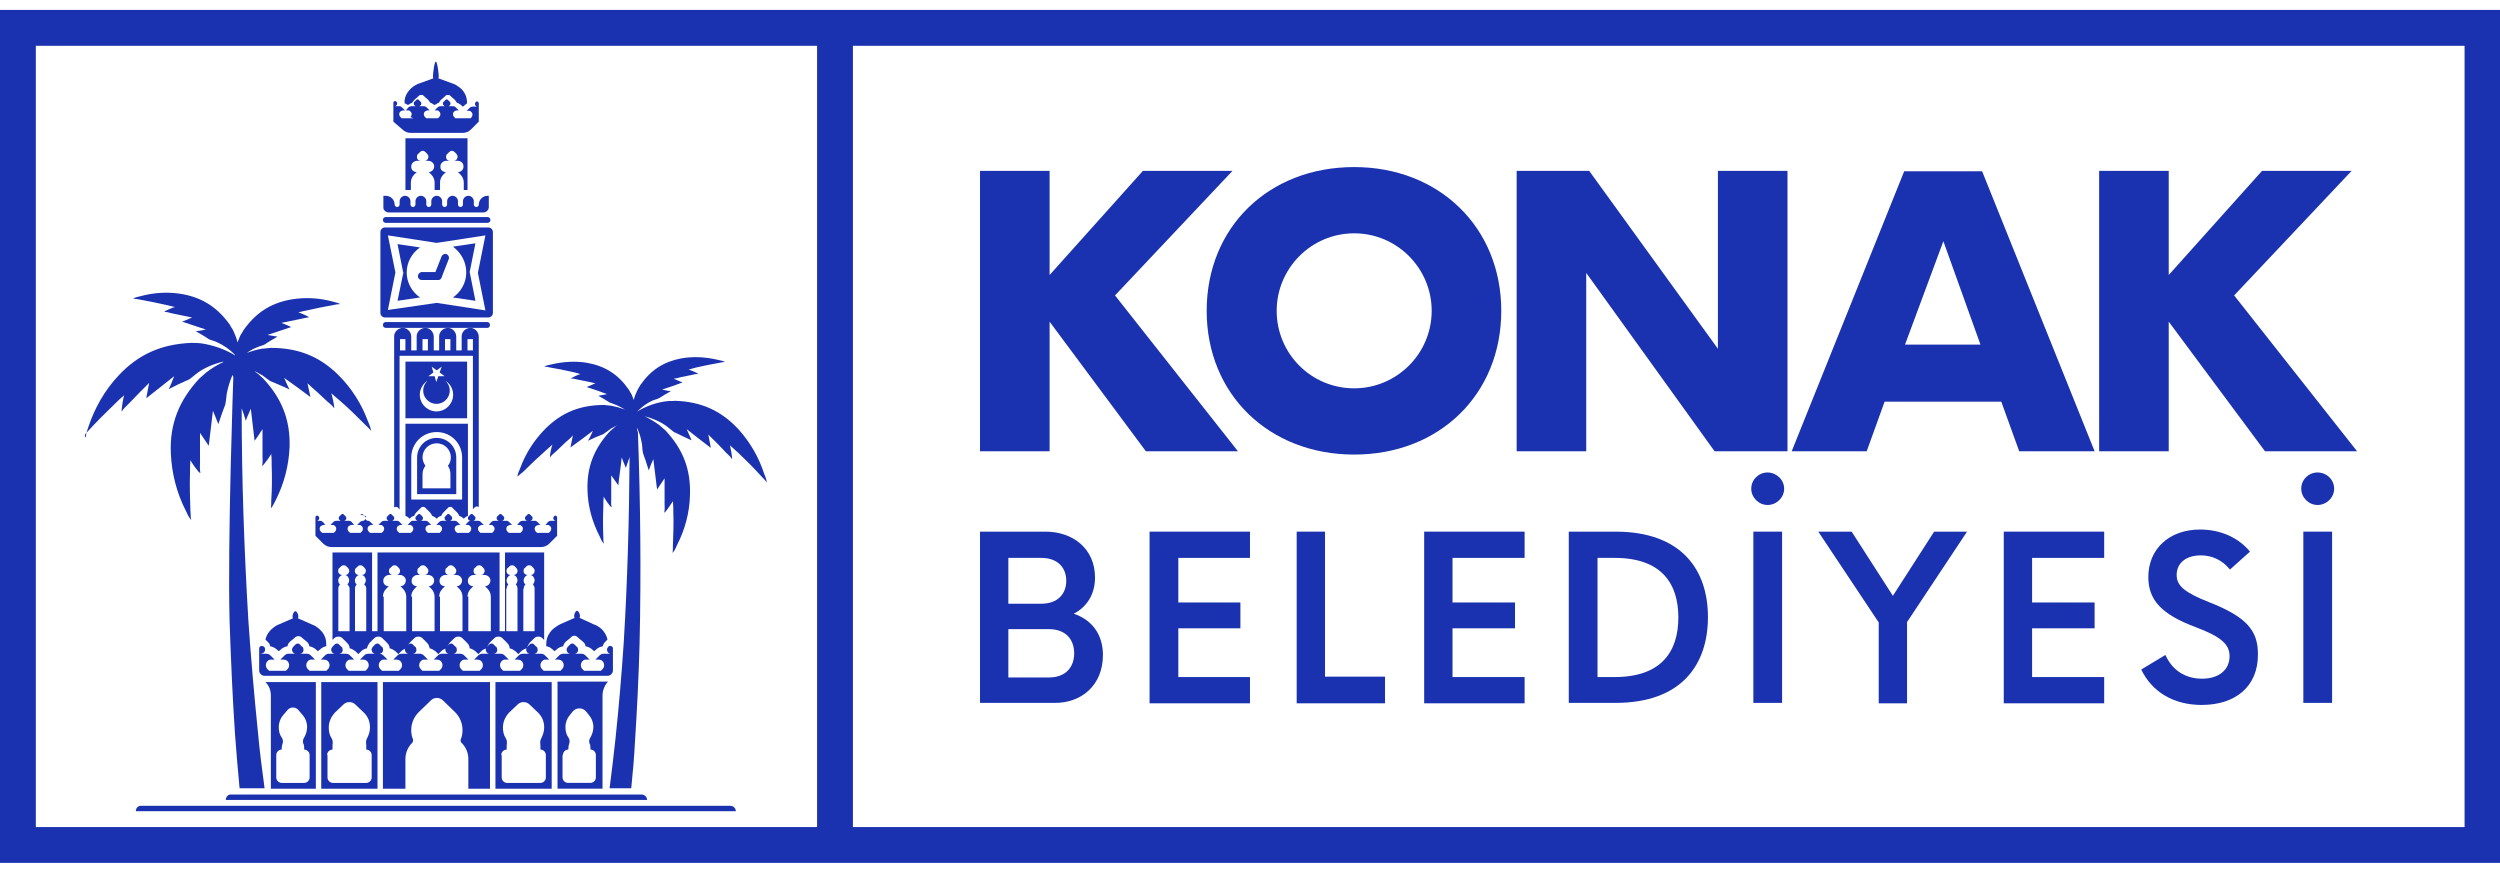
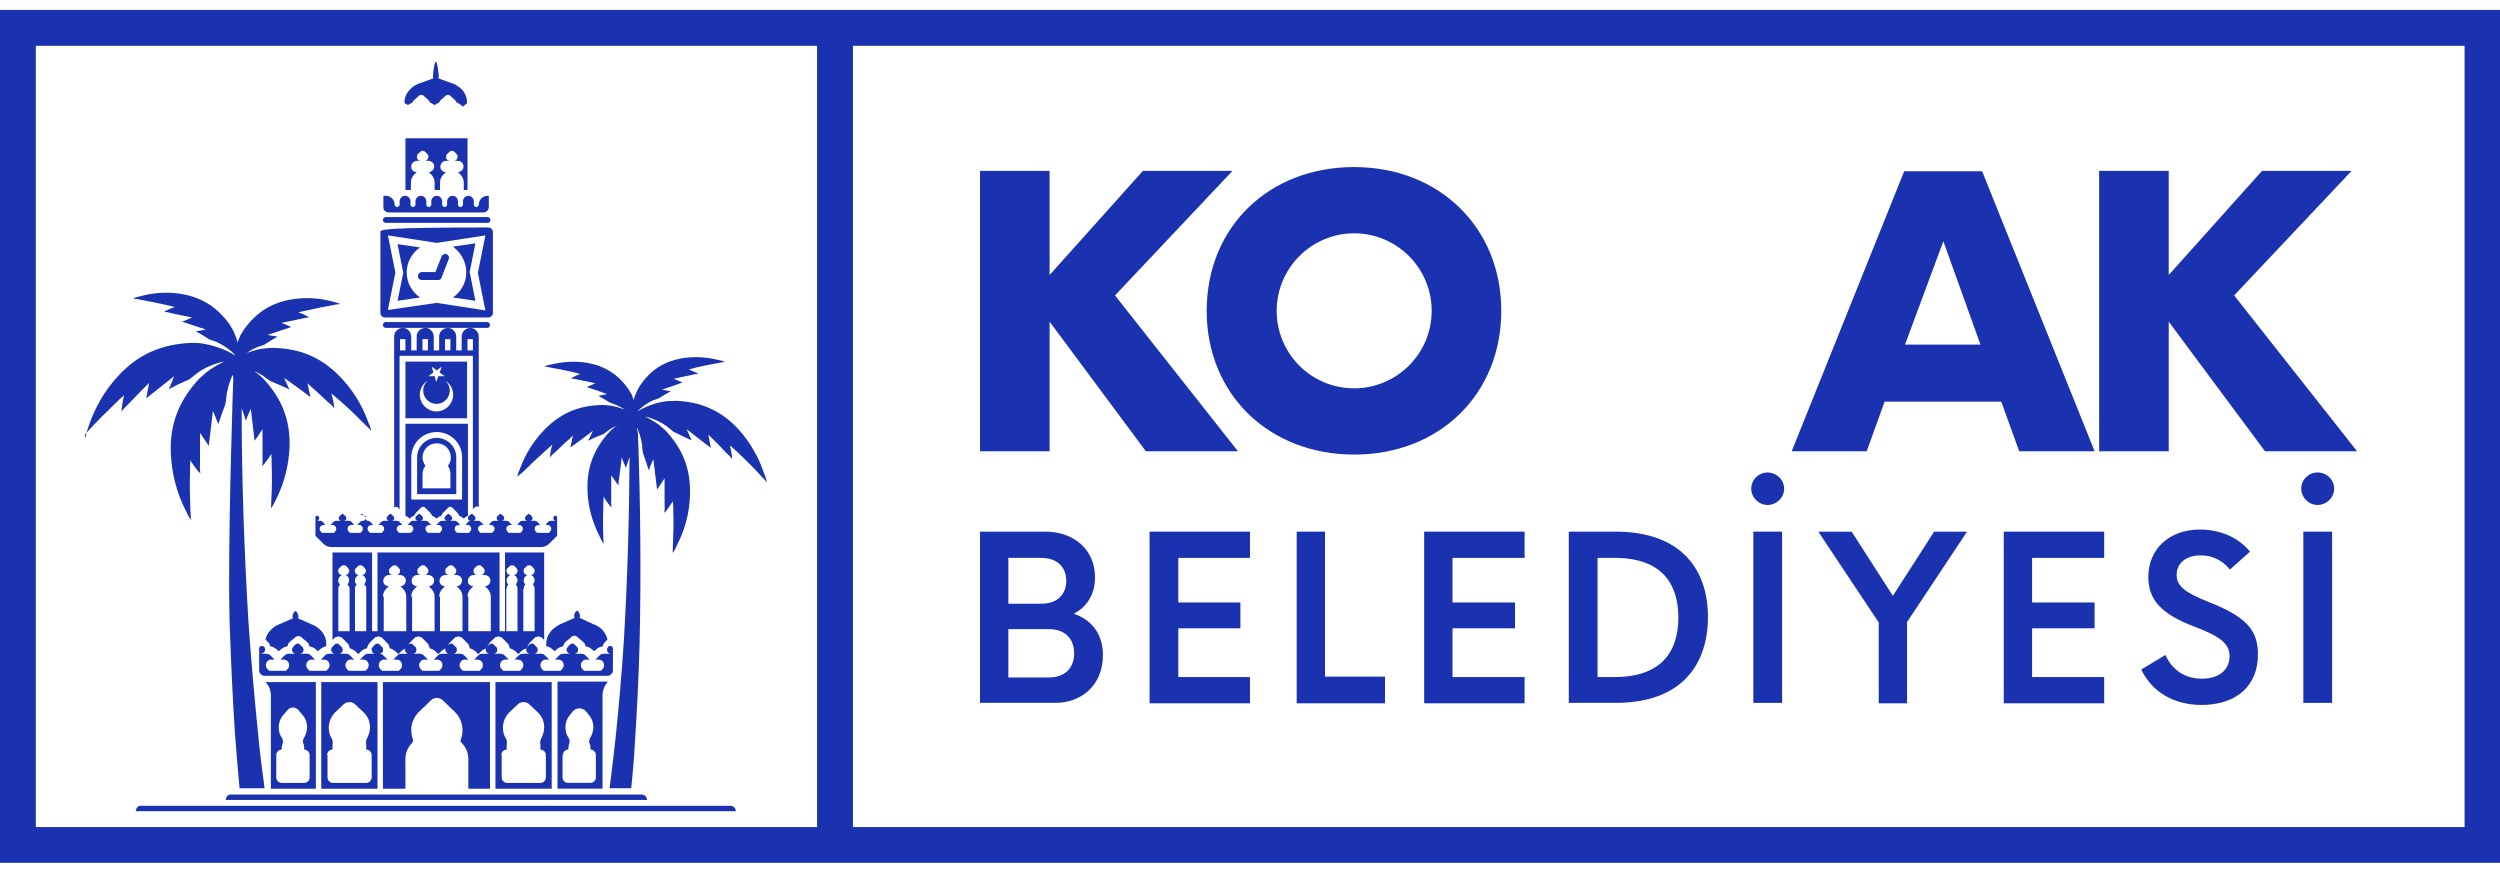
<svg xmlns="http://www.w3.org/2000/svg" width="232" height="81" viewBox="0 0 232 81" fill="none">
  <g clip-path="url(#clip0_522_83122)">
    <path d="M97.403 29.851L106.335 41.876H114.88L103.473 27.415L114.377 15.854H106.064L97.403 25.52V15.854H90.945V41.876H97.403V29.851Z" fill="#1A32AF" />
    <path d="M125.668 42.184C133.595 42.184 139.318 36.577 139.318 28.844C139.318 21.111 133.556 15.504 125.668 15.504C117.703 15.504 111.98 21.111 111.98 28.844C111.98 36.577 117.742 42.184 125.668 42.184ZM125.668 21.652C129.651 21.652 132.86 24.9 132.86 28.844C132.86 32.827 129.612 36.036 125.668 36.036C121.647 36.036 118.476 32.788 118.476 28.844C118.476 24.9 121.686 21.652 125.668 21.652Z" fill="#1A32AF" />
-     <path d="M147.203 25.327L159.113 41.876H165.879V15.854H159.422V32.364L147.474 15.854H140.746V41.876H147.203V25.327Z" fill="#1A32AF" />
    <path d="M174.892 37.273H185.719L187.382 41.875H194.38L183.94 15.891H176.71L166.27 41.875H173.23L174.892 37.273ZM180.344 22.387L183.786 31.976H176.787L180.344 22.387Z" fill="#1A32AF" />
    <path d="M201.258 29.851L210.19 41.876H218.735L207.329 27.415L218.233 15.854H209.919L201.258 25.52V15.854H194.801V41.876H201.258V29.851Z" fill="#1A32AF" />
    <path d="M102.352 60.781C102.352 58.809 101.269 57.495 99.645 56.953C100.844 56.335 101.617 55.175 101.617 53.589C101.617 50.921 99.568 49.336 97.016 49.336H90.945V65.228H97.828C100.341 65.267 102.352 63.604 102.352 60.781ZM93.575 51.772H96.629C98.176 51.772 98.949 52.7 98.949 53.899C98.949 55.097 98.176 56.025 96.629 56.025H93.575V51.772ZM93.575 62.831V58.384H97.325C98.949 58.384 99.684 59.389 99.684 60.627C99.684 61.864 98.949 62.869 97.325 62.869H93.575V62.831Z" fill="#1A32AF" />
    <path d="M106.68 65.267H115.998V62.831H109.348V58.307H115.109V55.909H109.348V51.772H115.998V49.336H106.68V65.267Z" fill="#1A32AF" />
    <path d="M122.961 49.336H120.332V65.267H128.529V62.792H122.961V49.336Z" fill="#1A32AF" />
    <path d="M132.164 65.267H141.483V62.831H134.793V58.307H140.593V55.909H134.793V51.772H141.483V49.336H132.164V65.267Z" fill="#1A32AF" />
    <path d="M149.913 49.336H145.582V65.228H149.913C156.061 65.228 158.497 61.671 158.497 57.263C158.497 52.893 156.061 49.336 149.913 49.336ZM149.835 62.831H148.25V51.772H149.835C154.205 51.772 155.751 54.169 155.751 57.301C155.751 60.433 154.205 62.831 149.835 62.831Z" fill="#1A32AF" />
    <path d="M165.379 49.336H162.711V65.228H165.379V49.336Z" fill="#1A32AF" />
    <path d="M164.024 43.846C163.212 43.846 162.516 44.503 162.516 45.354C162.516 46.166 163.212 46.862 164.024 46.862C164.874 46.862 165.57 46.166 165.57 45.354C165.57 44.503 164.836 43.846 164.024 43.846Z" fill="#1A32AF" />
    <path d="M175.66 55.291L171.832 49.336H168.738L174.345 57.765V65.267H176.974V57.727L182.542 49.336H179.488L175.66 55.291Z" fill="#1A32AF" />
    <path d="M185.949 65.267H195.268V62.831H188.579V58.307H194.379V55.909H188.579V51.772H195.268V49.336H185.949V65.267Z" fill="#1A32AF" />
    <path d="M204.971 55.869C202.728 54.979 201.994 54.361 201.994 53.355C201.994 52.234 202.883 51.538 204.236 51.538C205.319 51.538 206.247 52.002 206.943 52.853L208.799 51.19C207.716 49.875 206.054 49.141 204.159 49.141C201.336 49.141 199.364 50.919 199.364 53.549C199.364 55.714 200.64 57.029 203.734 58.189C206.092 59.078 206.904 59.774 206.904 60.895C206.904 62.171 205.899 62.983 204.352 62.983C202.767 62.983 201.568 62.171 200.95 60.779L198.707 62.133C199.712 64.221 201.723 65.419 204.314 65.419C207.523 65.419 209.534 63.641 209.534 60.779C209.572 58.459 208.412 57.222 204.971 55.869Z" fill="#1A32AF" />
    <path d="M216.418 49.336H213.75V65.228H216.418V49.336Z" fill="#1A32AF" />
    <path d="M215.063 43.846C214.251 43.846 213.555 44.503 213.555 45.354C213.555 46.166 214.251 46.862 215.063 46.862C215.913 46.862 216.609 46.166 216.609 45.354C216.609 44.503 215.913 43.846 215.063 43.846Z" fill="#1A32AF" />
    <path d="M0 80.075H232V0.924H0V80.075ZM3.325 4.249H75.825V76.749H3.325V4.249ZM79.151 4.249H228.713V76.749H79.151V4.249Z" fill="#1A32AF" />
    <path d="M8.159 40.016C8.971 39.127 9.783 38.315 10.633 37.503C10.904 37.232 11.213 36.923 11.523 36.691C11.445 36.845 11.252 38.044 11.291 38.16V38.199C11.407 37.967 11.716 37.696 11.909 37.503C12.296 37.116 12.644 36.729 13.031 36.343C13.301 36.072 13.572 35.801 13.843 35.531C13.765 35.995 13.649 36.459 13.572 36.961C14.423 36.265 15.312 35.608 16.163 34.912C16.008 35.299 15.853 35.724 15.66 36.111C16.24 35.801 16.82 35.531 17.439 35.26H17.477C17.787 35.067 18.057 34.796 18.328 34.603C19.024 34.1 19.875 33.752 20.725 33.559C20.725 33.559 20.725 33.559 20.725 33.597C20.145 33.868 19.643 34.177 19.14 34.564C18.908 34.757 18.715 34.951 18.483 35.144C16.627 37.155 15.737 39.32 15.853 42.065C15.931 43.921 16.395 45.739 17.245 47.401C17.361 47.633 17.516 48.02 17.709 48.213L17.748 48.252C17.671 48.02 17.709 47.711 17.671 47.44C17.632 46.241 17.593 45.081 17.632 43.883C17.632 43.496 17.632 43.071 17.671 42.684C17.709 42.839 18.405 43.844 18.56 43.883C18.56 43.883 18.56 43.883 18.599 43.883C18.521 43.612 18.56 43.187 18.56 42.916C18.56 42.375 18.56 41.833 18.56 41.292C18.56 40.905 18.56 40.519 18.56 40.171C18.831 40.557 19.101 40.983 19.372 41.369C19.488 40.287 19.643 39.204 19.759 38.121C19.913 38.508 20.107 38.933 20.261 39.359C20.455 38.74 20.687 38.121 20.919 37.503V37.464C20.996 37.116 20.996 36.729 21.073 36.381C21.189 35.84 21.344 35.337 21.576 34.796C21.615 34.873 21.615 34.912 21.653 34.989C21.653 34.989 21.112 50.069 21.305 57.609C21.421 61.051 21.576 64.685 21.808 68.127C21.924 69.789 22.079 71.452 22.233 73.153H24.553C24.321 71.413 24.089 69.673 23.935 67.933C23.587 64.531 23.277 60.935 23.045 57.532C22.659 50.997 22.427 44.463 22.427 37.889C22.581 38.276 22.697 38.663 22.813 39.049C22.929 38.663 23.123 38.315 23.277 37.928C23.393 38.933 23.509 39.9 23.625 40.905C23.896 40.557 24.128 40.171 24.36 39.823C24.36 40.171 24.36 40.519 24.36 40.867C24.36 41.369 24.36 41.872 24.36 42.336C24.36 42.607 24.399 42.955 24.321 43.225C24.321 43.225 24.321 43.225 24.36 43.225C24.476 43.148 25.133 42.259 25.172 42.104C25.211 42.452 25.211 42.839 25.211 43.187C25.249 44.269 25.249 45.352 25.172 46.435C25.172 46.667 25.172 46.976 25.133 47.169L25.172 47.131C25.327 46.976 25.481 46.589 25.597 46.396C26.371 44.849 26.796 43.225 26.873 41.485C26.951 38.972 26.139 36.961 24.437 35.144C24.244 34.989 24.051 34.757 23.819 34.603C23.741 34.564 23.664 34.487 23.625 34.448C23.896 34.564 24.128 34.719 24.36 34.835C24.631 35.028 24.901 35.26 25.172 35.415H25.211C25.752 35.647 26.332 35.879 26.873 36.149C26.68 35.801 26.525 35.415 26.371 35.067C27.183 35.647 27.995 36.227 28.807 36.845C28.729 36.42 28.613 35.995 28.536 35.569C28.768 35.801 29.039 36.033 29.309 36.265C29.657 36.613 30.044 36.923 30.392 37.271C30.585 37.425 30.895 37.696 31.011 37.889C31.011 37.889 31.011 37.889 31.011 37.851C31.049 37.735 30.817 36.652 30.74 36.497C31.011 36.729 31.281 36.961 31.552 37.193C32.364 37.889 33.137 38.663 33.911 39.436C34.065 39.591 34.297 39.784 34.413 39.977C34.413 39.939 34.413 39.939 34.413 39.9C34.413 39.668 34.22 39.32 34.143 39.088C33.563 37.503 32.635 36.033 31.436 34.835C29.657 33.056 27.647 32.283 25.133 32.283C24.863 32.321 24.592 32.321 24.321 32.36C23.819 32.437 23.355 32.592 22.891 32.747C23.2 32.553 23.509 32.36 23.819 32.244C24.051 32.128 24.321 32.089 24.553 31.973C24.94 31.703 25.365 31.471 25.752 31.239C25.443 31.2 25.133 31.123 24.824 31.084C25.559 30.852 26.293 30.581 27.028 30.349C26.719 30.195 26.409 30.079 26.1 29.963C26.371 29.924 26.641 29.847 26.873 29.808C27.26 29.731 27.608 29.653 27.995 29.576C28.188 29.537 28.459 29.46 28.652 29.46C28.652 29.46 28.652 29.46 28.652 29.421C28.575 29.344 27.801 28.996 27.685 28.996C27.956 28.919 28.227 28.841 28.497 28.803C29.309 28.609 30.121 28.455 30.972 28.3C31.127 28.261 31.359 28.223 31.552 28.223L31.513 28.184C31.359 28.107 31.049 28.029 30.895 27.991C29.619 27.643 28.304 27.565 26.989 27.797C25.056 28.145 23.703 29.073 22.581 30.659C22.504 30.852 22.349 31.007 22.272 31.2C22.195 31.393 22.117 31.587 22.04 31.78C21.963 31.393 21.808 31.045 21.653 30.697C21.576 30.504 21.421 30.349 21.344 30.156C20.223 28.571 18.831 27.643 16.936 27.295C15.621 27.063 14.307 27.14 13.031 27.488C12.837 27.527 12.528 27.604 12.412 27.681L12.373 27.72C12.528 27.72 12.76 27.759 12.953 27.797C13.765 27.952 14.616 28.107 15.428 28.3C15.699 28.377 15.969 28.416 16.24 28.493C16.124 28.493 15.312 28.841 15.273 28.919C15.273 28.919 15.273 28.919 15.273 28.957C15.467 28.919 15.737 29.035 15.931 29.073C16.317 29.151 16.665 29.228 17.052 29.305C17.323 29.344 17.555 29.421 17.825 29.46C17.516 29.615 17.207 29.731 16.897 29.847C17.632 30.079 18.367 30.349 19.101 30.581C18.792 30.659 18.483 30.697 18.173 30.736C18.56 30.968 18.985 31.2 19.372 31.471C19.604 31.587 19.875 31.625 20.107 31.741C20.725 32.012 21.344 32.437 21.808 32.94C21.808 32.94 21.808 32.94 21.808 32.979C20.88 32.399 19.72 32.012 18.637 31.857C18.328 31.819 18.057 31.819 17.748 31.819C15.003 31.935 12.837 32.863 10.981 34.873C9.705 36.227 8.777 37.889 8.197 39.629C8.12 39.861 7.965 40.287 7.965 40.519C7.965 40.557 7.965 40.557 7.965 40.596C7.733 40.403 8.004 40.171 8.159 40.016Z" fill="#1A32AF" />
    <path d="M48.526 43.806C49.183 43.149 49.879 42.491 50.575 41.873C50.807 41.679 51.039 41.447 51.271 41.254C51.194 41.37 51.001 42.298 51.039 42.414C51.039 42.414 51.039 42.414 51.039 42.453C51.155 42.259 51.387 42.066 51.581 41.911C51.89 41.602 52.199 41.331 52.509 41.022C52.741 40.829 52.973 40.635 53.166 40.403C53.089 40.79 53.011 41.138 52.934 41.525C53.63 41.022 54.326 40.519 55.022 39.978C54.867 40.287 54.751 40.635 54.558 40.906C55.022 40.674 55.486 40.481 55.989 40.287C56.221 40.133 56.453 39.939 56.685 39.785C56.878 39.669 57.11 39.553 57.342 39.437C57.265 39.475 57.226 39.514 57.149 39.553C56.955 39.707 56.801 39.862 56.607 40.017C55.138 41.602 54.442 43.342 54.519 45.507C54.558 46.977 54.945 48.407 55.641 49.761C55.718 49.954 55.873 50.263 55.989 50.418L56.027 50.457C55.989 50.263 55.989 50.031 55.989 49.838C55.95 48.91 55.95 47.982 55.989 47.015C55.989 46.706 55.989 46.397 56.027 46.087C56.066 46.203 56.607 47.015 56.723 47.054C56.723 47.054 56.723 47.054 56.762 47.054C56.685 46.861 56.723 46.513 56.723 46.281C56.723 45.855 56.723 45.43 56.723 45.005C56.723 44.695 56.723 44.386 56.723 44.115C56.955 44.425 57.149 44.734 57.381 45.043C57.458 44.193 57.613 43.342 57.69 42.453C57.806 42.762 57.961 43.11 58.077 43.419C58.193 43.071 58.309 42.762 58.425 42.414C58.386 48.175 58.231 53.898 57.883 59.621C57.69 62.559 57.419 65.691 57.11 68.63C56.955 70.099 56.762 71.607 56.569 73.154H58.579C58.734 71.685 58.85 70.254 58.927 68.823C59.121 65.846 59.275 62.714 59.353 59.698C59.507 53.163 59.43 46.629 59.198 40.094C59.198 40.094 59.082 39.862 59.121 39.707C59.314 40.133 59.469 40.597 59.546 41.061C59.623 41.37 59.585 41.679 59.662 41.989V42.027C59.855 42.569 60.049 43.11 60.203 43.651C60.319 43.303 60.474 42.955 60.629 42.607C60.745 43.535 60.861 44.502 60.977 45.43C61.209 45.082 61.441 44.734 61.673 44.386C61.673 44.695 61.673 45.043 61.673 45.353C61.673 45.817 61.673 46.281 61.673 46.745C61.673 46.977 61.711 47.363 61.634 47.557C61.634 47.557 61.634 47.557 61.673 47.557C61.789 47.518 62.369 46.629 62.446 46.513C62.485 46.861 62.485 47.209 62.485 47.557C62.523 48.562 62.485 49.606 62.446 50.611C62.446 50.805 62.446 51.114 62.407 51.307L62.446 51.269C62.601 51.114 62.755 50.766 62.833 50.573C63.567 49.142 63.993 47.557 64.031 45.933C64.109 43.535 63.374 41.679 61.75 39.939C61.557 39.785 61.363 39.591 61.17 39.437C60.745 39.127 60.281 38.857 59.817 38.625C60.551 38.818 61.286 39.127 61.866 39.553C62.137 39.746 62.369 39.978 62.601 40.133H62.639C63.142 40.365 63.645 40.635 64.186 40.867C64.031 40.519 63.877 40.171 63.722 39.823C64.457 40.403 65.191 40.983 65.965 41.563C65.887 41.138 65.81 40.751 65.733 40.326C65.965 40.558 66.197 40.79 66.429 41.022C66.777 41.37 67.086 41.679 67.395 42.027C67.55 42.182 67.859 42.414 67.937 42.646C67.937 42.646 67.937 42.646 67.937 42.607C67.975 42.491 67.782 41.447 67.743 41.331C68.014 41.563 68.246 41.795 68.517 42.027C69.251 42.723 69.986 43.458 70.682 44.231C70.837 44.386 71.03 44.579 71.146 44.773V44.734C71.146 44.502 70.991 44.154 70.914 43.961C70.411 42.414 69.599 41.022 68.517 39.823C66.893 38.083 65.037 37.271 62.639 37.194C62.369 37.233 62.137 37.194 61.866 37.233C60.899 37.349 59.933 37.697 59.121 38.199C59.546 37.774 60.049 37.387 60.59 37.155C60.783 37.078 61.015 37.039 61.209 36.923C61.557 36.691 61.905 36.498 62.253 36.305C61.982 36.266 61.711 36.227 61.441 36.15C62.059 35.957 62.717 35.725 63.335 35.493C63.065 35.377 62.794 35.261 62.523 35.145C62.755 35.106 62.987 35.067 63.219 34.99C63.529 34.913 63.877 34.874 64.186 34.797C64.341 34.758 64.611 34.681 64.766 34.719C64.766 34.719 64.766 34.719 64.766 34.681C64.727 34.603 64.031 34.333 63.915 34.294C64.147 34.217 64.379 34.178 64.611 34.101C65.307 33.946 66.042 33.791 66.738 33.675C66.893 33.637 67.086 33.598 67.241 33.598C67.241 33.598 67.241 33.559 67.202 33.559C67.086 33.482 66.815 33.443 66.661 33.405C65.539 33.134 64.418 33.057 63.258 33.25C61.595 33.559 60.397 34.333 59.43 35.725C59.353 35.879 59.237 36.034 59.159 36.189C59.005 36.498 58.889 36.807 58.811 37.117C58.734 36.962 58.695 36.769 58.618 36.614C58.541 36.459 58.425 36.305 58.347 36.15C57.381 34.758 56.182 33.985 54.519 33.675C53.398 33.482 52.238 33.559 51.117 33.83C50.962 33.869 50.691 33.907 50.575 33.985C50.575 33.985 50.537 33.985 50.537 34.023C50.691 34.023 50.885 34.062 51.039 34.101C51.735 34.217 52.47 34.371 53.166 34.526C53.398 34.565 53.63 34.642 53.862 34.719C53.746 34.719 53.089 35.029 53.011 35.106C53.011 35.106 53.011 35.106 53.011 35.145C53.166 35.106 53.437 35.183 53.591 35.222C53.901 35.299 54.249 35.338 54.558 35.415C54.79 35.454 55.022 35.531 55.254 35.57C54.983 35.686 54.713 35.802 54.442 35.918C55.061 36.111 55.718 36.343 56.337 36.575C56.066 36.614 55.795 36.691 55.525 36.73C55.873 36.923 56.221 37.117 56.569 37.349C56.762 37.426 56.994 37.503 57.187 37.581C57.458 37.697 57.729 37.851 57.999 38.006C57.574 37.851 57.149 37.735 56.762 37.658C56.53 37.619 56.298 37.619 56.066 37.581C53.901 37.581 52.161 38.238 50.614 39.785C49.57 40.829 48.758 42.105 48.255 43.497C48.178 43.69 48.023 43.999 48.023 44.193V44.231C48.178 44.077 48.371 43.922 48.526 43.806Z" fill="#1A32AF" />
    <path d="M35.806 20.682H45.24C45.395 20.682 45.511 20.566 45.511 20.411C45.511 20.257 45.395 20.141 45.24 20.141H35.806C35.651 20.141 35.535 20.257 35.535 20.411C35.535 20.566 35.651 20.682 35.806 20.682Z" fill="#1A32AF" />
    <path d="M36.081 19.717H36.583H37.009H38.053H38.478H39.522H39.947H40.991H41.417H42.461H42.886H43.93H44.355H44.858C45.129 19.717 45.361 19.485 45.361 19.214V18.17H45.245C44.781 18.17 44.433 18.557 44.433 18.982C44.433 19.098 44.317 19.214 44.201 19.214C44.085 19.214 43.969 19.098 43.969 18.982V18.673C43.969 18.402 43.737 18.17 43.466 18.17C43.195 18.17 42.963 18.402 42.963 18.673V18.982C42.963 19.098 42.847 19.214 42.731 19.214C42.615 19.214 42.499 19.098 42.499 18.982V18.673C42.499 18.402 42.267 18.17 41.997 18.17C41.726 18.17 41.494 18.402 41.494 18.673V18.982C41.494 19.098 41.378 19.214 41.262 19.214C41.146 19.214 41.03 19.098 41.03 18.982V18.673C41.03 18.402 40.798 18.17 40.527 18.17C40.257 18.17 40.025 18.402 40.025 18.673V18.982C40.025 19.098 39.909 19.214 39.793 19.214C39.677 19.214 39.561 19.098 39.561 18.982V18.673C39.561 18.402 39.329 18.17 39.058 18.17C38.787 18.17 38.555 18.402 38.555 18.673V18.982C38.555 19.098 38.439 19.214 38.323 19.214C38.207 19.214 38.091 19.098 38.091 18.982V18.673C38.091 18.402 37.859 18.17 37.589 18.17C37.318 18.17 37.086 18.402 37.086 18.673V18.982C37.086 19.098 36.97 19.214 36.854 19.214C36.738 19.214 36.622 19.098 36.622 18.982C36.622 18.518 36.235 18.17 35.81 18.17H35.578V19.214C35.539 19.485 35.81 19.717 36.081 19.717Z" fill="#1A32AF" />
    <path d="M43.386 17.667V16.971V12.834H37.625V17.629H38.128V16.933C38.128 16.662 38.244 16.391 38.437 16.198L38.669 15.966C38.36 15.966 38.128 15.734 38.166 15.425C38.166 15.154 38.437 14.922 38.708 14.922H39.056C38.824 14.922 38.63 14.729 38.708 14.458C38.708 14.381 38.746 14.303 38.824 14.265L38.978 14.11C39.133 13.955 39.326 13.955 39.481 14.11L39.636 14.265C39.674 14.303 39.713 14.381 39.752 14.458C39.79 14.69 39.636 14.922 39.404 14.922H39.752C40.022 14.922 40.293 15.154 40.293 15.425C40.293 15.734 40.061 15.966 39.79 15.966L40.022 16.198C40.216 16.391 40.332 16.662 40.332 16.933V17.629H40.834V16.933C40.834 16.662 40.95 16.391 41.144 16.198L41.376 15.966C41.066 15.966 40.834 15.734 40.873 15.425C40.873 15.154 41.144 14.922 41.414 14.922H41.762C41.53 14.922 41.337 14.729 41.414 14.458C41.414 14.381 41.453 14.303 41.53 14.265L41.685 14.11C41.84 13.955 42.033 13.955 42.188 14.11L42.342 14.265C42.381 14.303 42.42 14.381 42.458 14.458C42.497 14.69 42.342 14.922 42.11 14.922H42.458C42.729 14.922 42.961 15.077 43 15.347C43.077 15.695 42.806 15.966 42.497 15.966L42.729 16.198C42.922 16.391 43.038 16.662 43.038 16.933V17.629H43.386V17.667Z" fill="#1A32AF" />
-     <path d="M37.355 12.022C37.548 12.215 37.819 12.331 38.089 12.331H38.708H42.884H42.961C43.232 12.331 43.503 12.215 43.696 12.022L44.392 11.326L44.431 11.287V10.978V9.586C44.431 9.431 44.237 9.354 44.16 9.47C44.121 9.509 44.083 9.547 44.083 9.586C44.044 9.741 44.16 9.895 44.315 9.895H43.851C43.773 9.895 43.657 9.934 43.58 10.011L43.309 10.282H43.503C43.58 10.282 43.657 10.282 43.696 10.359C43.889 10.475 43.889 10.746 43.735 10.901L43.696 10.978H42.265L42.149 10.862C41.995 10.707 41.995 10.437 42.188 10.321C42.265 10.282 42.343 10.243 42.381 10.243H42.575L42.304 9.973C42.227 9.895 42.149 9.857 42.033 9.857H41.569C41.724 9.857 41.84 9.702 41.801 9.547C41.801 9.509 41.763 9.47 41.724 9.431L41.569 9.277C41.492 9.199 41.415 9.199 41.337 9.277L41.183 9.431C41.144 9.47 41.105 9.509 41.105 9.547C41.067 9.702 41.183 9.857 41.337 9.857H40.873C40.796 9.857 40.68 9.895 40.603 9.973L40.332 10.243H40.525C40.603 10.243 40.68 10.243 40.719 10.321C40.912 10.437 40.912 10.707 40.757 10.862L40.641 10.978H39.559L39.443 10.862C39.288 10.707 39.288 10.437 39.481 10.321C39.559 10.282 39.636 10.243 39.675 10.243H39.868L39.597 9.973C39.52 9.895 39.443 9.857 39.327 9.857H38.863C39.017 9.857 39.133 9.702 39.095 9.547C39.095 9.509 39.056 9.47 39.017 9.431L38.863 9.277C38.785 9.199 38.708 9.199 38.631 9.277L38.476 9.431C38.437 9.47 38.399 9.509 38.399 9.547C38.36 9.702 38.476 9.857 38.631 9.857H38.167C38.089 9.857 37.973 9.895 37.896 9.973L37.664 10.243H37.857C37.935 10.243 38.012 10.243 38.051 10.321C38.244 10.437 38.244 10.707 38.089 10.862L38.36 10.978H37.277L37.161 10.862C37.007 10.707 37.007 10.437 37.2 10.321C37.277 10.282 37.355 10.243 37.393 10.243H37.587L37.316 9.973C37.239 9.895 37.161 9.857 37.084 9.857H36.62C36.775 9.857 36.891 9.702 36.852 9.547C36.852 9.509 36.813 9.47 36.775 9.431C36.659 9.315 36.504 9.393 36.504 9.547V10.978V11.287L36.543 11.326L37.355 12.022Z" fill="#1A32AF" />
    <path d="M37.779 9.705L37.856 9.744L37.933 9.705C38.049 9.628 38.165 9.551 38.281 9.512C38.32 9.396 38.397 9.319 38.474 9.241L38.745 9.009L38.861 8.893C38.977 8.777 39.209 8.777 39.325 8.893L39.441 9.009L39.712 9.241C39.789 9.319 39.867 9.435 39.905 9.512C40.021 9.551 40.137 9.628 40.253 9.705L40.331 9.744L40.408 9.705C40.524 9.628 40.64 9.551 40.756 9.512C40.794 9.396 40.872 9.319 40.949 9.241L41.22 9.009L41.336 8.893C41.452 8.777 41.684 8.777 41.8 8.893L41.916 9.009L42.187 9.241C42.264 9.319 42.341 9.435 42.38 9.512C42.496 9.551 42.612 9.628 42.728 9.705L42.96 9.899L43.192 9.705C43.23 9.667 43.269 9.628 43.346 9.589C43.346 9.125 43.23 8.777 42.998 8.468C42.844 8.236 42.612 8.081 42.38 7.927C42.264 7.849 42.109 7.772 41.955 7.733L40.678 7.269C40.717 7.192 40.717 7.115 40.717 7.076C40.717 6.96 40.601 5.723 40.447 5.723C40.292 5.723 40.176 6.96 40.176 7.076C40.176 7.115 40.176 7.192 40.215 7.269L38.938 7.733C38.784 7.772 38.668 7.849 38.513 7.927C38.242 8.081 38.011 8.313 37.817 8.584C37.624 8.893 37.508 9.203 37.547 9.589C37.701 9.628 37.74 9.667 37.779 9.705Z" fill="#1A32AF" />
-     <path d="M35.726 29.461H45.315C45.547 29.461 45.741 29.268 45.741 29.036V21.535C45.741 21.303 45.547 21.109 45.315 21.109H35.726C35.494 21.109 35.301 21.303 35.301 21.535V29.036C35.301 29.268 35.494 29.461 35.726 29.461ZM35.997 21.844L40.521 22.54L45.045 21.844L44.349 25.324L45.045 28.804L40.521 28.108L35.997 28.765L36.693 25.285L35.997 21.844Z" fill="#1A32AF" />
+     <path d="M35.726 29.461H45.315C45.547 29.461 45.741 29.268 45.741 29.036V21.535C45.741 21.303 45.547 21.109 45.315 21.109C35.494 21.109 35.301 21.303 35.301 21.535V29.036C35.301 29.268 35.494 29.461 35.726 29.461ZM35.997 21.844L40.521 22.54L45.045 21.844L44.349 25.324L45.045 28.804L40.521 28.108L35.997 28.765L36.693 25.285L35.997 21.844Z" fill="#1A32AF" />
    <path d="M36.891 27.913L38.979 27.604C38.244 27.101 37.741 26.25 37.741 25.284C37.741 24.317 38.244 23.466 38.979 22.964L36.891 22.654L37.393 25.168L37.432 25.322L37.393 25.477L36.891 27.913Z" fill="#1A32AF" />
    <path d="M43.269 25.285C43.269 26.252 42.766 27.102 42.031 27.605L44.119 27.914L43.617 25.401L43.578 25.246L43.617 25.091L44.119 22.578L42.031 22.887C42.805 23.468 43.269 24.318 43.269 25.285Z" fill="#1A32AF" />
    <path d="M38.781 25.634C38.781 25.828 38.936 25.983 39.129 25.983H40.599H40.715C40.831 25.983 40.947 25.866 40.985 25.75L41.14 25.325L41.643 24.049C41.72 23.856 41.604 23.663 41.449 23.585C41.256 23.508 41.063 23.624 40.985 23.779L40.405 25.248H39.091C38.936 25.287 38.781 25.441 38.781 25.634Z" fill="#1A32AF" />
    <path d="M43.386 33.559H37.625V38.817H43.348V33.559H43.386ZM40.061 34.023L40.525 34.371L40.989 34.023L40.796 34.564L41.26 34.912H40.68L40.486 35.453L40.332 34.912H39.752L40.216 34.564L40.061 34.023ZM41.801 37.464C41.337 38.199 40.37 38.392 39.674 37.928C38.94 37.464 38.746 36.497 39.21 35.801C39.326 35.608 39.481 35.453 39.674 35.337C39.172 35.801 39.133 36.575 39.597 37.077C40.061 37.58 40.834 37.619 41.337 37.155C41.84 36.691 41.878 35.917 41.414 35.415C41.376 35.376 41.337 35.337 41.337 35.337C42.072 35.801 42.265 36.768 41.801 37.464Z" fill="#1A32AF" />
    <path d="M45.472 30.155C45.472 30.001 45.356 29.885 45.202 29.885H35.806C35.651 29.885 35.535 30.001 35.535 30.155C35.535 30.31 35.651 30.426 35.806 30.426H37.391H39.479H41.567H43.655H45.24C45.356 30.426 45.472 30.31 45.472 30.155Z" fill="#1A32AF" />
    <path d="M20.957 74.235H60.049C60.049 73.965 59.817 73.733 59.546 73.733H21.46C21.189 73.694 20.957 73.926 20.957 74.235Z" fill="#1A32AF" />
    <path d="M12.605 75.28H68.285C68.285 75.01 68.053 74.778 67.783 74.778H13.147C12.838 74.739 12.605 74.971 12.605 75.28Z" fill="#1A32AF" />
    <path d="M45.472 73.195V63.297H35.535V73.195H37.623V70.412C37.623 69.87 37.855 69.329 38.242 68.942C38.319 68.865 38.358 68.71 38.319 68.594C38.203 68.323 38.164 68.053 38.164 67.743C38.164 67.086 38.435 66.506 38.861 66.081L39.982 64.998C40.291 64.689 40.794 64.689 41.103 64.998L42.224 66.081C42.65 66.506 42.92 67.086 42.92 67.743C42.92 68.053 42.882 68.323 42.766 68.594C42.727 68.71 42.727 68.865 42.843 68.942C43.23 69.329 43.462 69.87 43.462 70.412V73.195H45.472Z" fill="#1A32AF" />
    <path d="M31.398 73.195H33.486H35.032V63.297H29.812V73.195H31.398ZM30.354 70.064C30.354 69.793 30.586 69.561 30.857 69.561V69.29C30.857 69.251 30.857 69.213 30.857 69.135C30.895 68.942 30.895 68.71 30.779 68.517C30.586 68.246 30.509 67.898 30.509 67.511C30.509 66.97 30.741 66.506 31.05 66.158L31.862 65.385C32.171 65.076 32.674 65.076 32.983 65.385L33.795 66.158C34.143 66.506 34.337 66.97 34.337 67.511C34.337 67.859 34.221 68.207 34.066 68.517C33.95 68.71 33.95 68.903 33.989 69.135C33.989 69.174 33.989 69.213 33.989 69.29V69.561C34.259 69.561 34.491 69.793 34.491 70.064V72.151C34.491 72.422 34.259 72.654 33.989 72.654H33.486H31.398H30.895C30.625 72.654 30.392 72.422 30.392 72.151V70.064H30.354Z" fill="#1A32AF" />
    <path d="M47.562 73.195H49.65H51.197V63.297H45.977V73.195H47.562ZM46.518 70.064C46.518 69.793 46.75 69.561 47.021 69.561V69.29C47.021 69.251 47.021 69.213 47.021 69.135C47.059 68.942 47.059 68.71 46.943 68.517C46.75 68.246 46.673 67.898 46.673 67.511C46.673 66.97 46.905 66.506 47.214 66.158L48.026 65.385C48.335 65.076 48.838 65.076 49.147 65.385L49.959 66.158C50.307 66.506 50.501 66.97 50.501 67.511C50.501 67.859 50.385 68.207 50.23 68.517C50.114 68.71 50.114 68.903 50.153 69.135C50.153 69.174 50.153 69.213 50.153 69.29V69.561C50.423 69.561 50.655 69.793 50.655 70.064V72.151C50.655 72.422 50.423 72.654 50.153 72.654H49.65H47.562H47.059C46.789 72.654 46.557 72.422 46.557 72.151V70.064H46.518Z" fill="#1A32AF" />
    <path d="M25.136 73.195H26.18H28.267H29.311V63.297H25.136H24.633C24.981 63.645 25.136 64.07 25.136 64.573V73.195ZM25.638 70.064C25.638 69.793 25.87 69.561 26.141 69.561V69.445C26.141 69.29 26.18 69.135 26.218 69.019C26.296 68.826 26.257 68.594 26.141 68.439C25.948 68.169 25.87 67.859 25.87 67.473C25.87 67.047 26.025 66.661 26.257 66.39L26.682 65.888C26.953 65.578 27.417 65.578 27.688 65.888L28.113 66.39C28.345 66.661 28.5 67.047 28.5 67.473C28.5 67.821 28.384 68.169 28.229 68.439C28.113 68.594 28.074 68.826 28.151 69.019C28.229 69.135 28.229 69.29 28.229 69.445V69.561C28.5 69.561 28.732 69.793 28.732 70.064V72.151C28.732 72.422 28.5 72.654 28.229 72.654H26.141C25.87 72.654 25.638 72.422 25.638 72.151V70.064Z" fill="#1A32AF" />
    <path d="M51.738 73.191H52.782H54.87H55.914V64.53C55.914 64.066 56.108 63.602 56.417 63.254H55.914H51.738V73.191ZM52.241 70.059C52.241 69.789 52.473 69.557 52.744 69.557V69.441C52.744 69.286 52.782 69.131 52.821 69.015C52.898 68.822 52.86 68.59 52.744 68.435C52.55 68.165 52.473 67.855 52.473 67.469C52.473 67.043 52.628 66.657 52.86 66.386L53.169 65.999C53.478 65.651 54.058 65.651 54.368 65.999L54.677 66.386C54.909 66.657 55.064 67.043 55.064 67.469C55.064 67.817 54.948 68.165 54.793 68.435C54.677 68.59 54.638 68.822 54.716 69.015C54.793 69.131 54.793 69.286 54.793 69.441V69.557C55.064 69.557 55.296 69.789 55.296 70.059V72.147C55.296 72.418 55.064 72.65 54.793 72.65H52.705C52.434 72.65 52.202 72.418 52.202 72.147V70.059H52.241Z" fill="#1A32AF" />
    <path d="M40.524 40.637C39.519 40.637 38.707 41.449 38.707 42.454V45.857H42.342V42.454C42.342 41.449 41.53 40.637 40.524 40.637ZM41.8 44.001V45.315H39.21V44.001C39.21 43.691 39.326 43.421 39.48 43.227C39.326 42.995 39.21 42.725 39.21 42.454C39.21 41.719 39.79 41.139 40.524 41.139C41.259 41.139 41.839 41.719 41.839 42.454C41.839 42.763 41.723 43.034 41.568 43.227C41.723 43.459 41.8 43.73 41.8 44.001Z" fill="#1A32AF" />
    <path d="M44.08 47.056C44.157 46.979 44.35 46.979 44.428 47.056V31.474V31.242C44.428 30.816 44.08 30.43 43.654 30.43C43.229 30.43 42.842 30.778 42.842 31.203V31.474V32.518H42.34V31.474V31.242C42.34 30.816 41.992 30.43 41.566 30.43C41.141 30.43 40.754 30.778 40.754 31.203V31.474V32.518H40.252V31.474V31.242C40.252 30.816 39.904 30.43 39.478 30.43C39.053 30.43 38.666 30.778 38.666 31.203V31.474V32.518H38.163V31.474V31.242C38.163 30.816 37.816 30.43 37.39 30.43C36.965 30.43 36.578 30.778 36.578 31.203V31.474V47.095C36.656 47.018 36.81 47.018 36.926 47.095L37.081 47.288V33.02H37.352H37.622H43.345H43.615H43.886V47.25L44.08 47.056ZM37.622 32.518H37.12V31.474H37.622V32.518ZM39.71 32.518H39.208V31.474H39.71V32.518ZM41.798 32.518H41.295V31.474H41.798V32.518ZM43.383 31.474H43.886V32.518H43.383V31.474Z" fill="#1A32AF" />
    <path d="M38.012 48.136L38.089 48.059C38.205 47.943 38.321 47.904 38.437 47.866C38.476 47.75 38.553 47.634 38.63 47.556L38.901 47.286L39.094 47.092C39.172 47.015 39.326 47.015 39.442 47.092L39.636 47.286L39.906 47.556C39.984 47.634 40.061 47.75 40.1 47.866C40.216 47.904 40.332 47.982 40.448 48.059L40.525 48.136L40.602 48.059C40.718 47.943 40.834 47.904 40.95 47.866C40.989 47.75 41.066 47.634 41.144 47.556L41.414 47.286L41.608 47.092C41.685 47.015 41.878 47.015 41.956 47.092L42.149 47.286L42.42 47.556C42.497 47.634 42.574 47.75 42.613 47.866C42.729 47.904 42.845 47.982 42.961 48.059L43.038 48.136L43.116 48.059C43.193 47.982 43.309 47.904 43.425 47.866V39.32H37.625V47.866C37.741 47.904 37.857 47.982 37.934 48.059L38.012 48.136ZM38.166 42.452C38.166 41.138 39.21 40.094 40.525 40.094C41.84 40.094 42.884 41.138 42.884 42.452V46.358H38.166V42.452Z" fill="#1A32AF" />
    <path d="M33.991 47.904C33.952 47.943 33.913 47.981 33.913 48.02C33.875 48.175 33.991 48.329 34.145 48.329H33.681C33.604 48.329 33.488 48.368 33.411 48.445L33.14 48.716H33.333C33.411 48.716 33.488 48.716 33.527 48.793C33.72 48.909 33.72 49.18 33.565 49.335L33.449 49.451H32.483L32.367 49.335C32.212 49.18 32.212 48.909 32.405 48.793C32.483 48.755 32.56 48.716 32.599 48.716H32.869L32.637 48.445C32.56 48.368 32.483 48.329 32.367 48.329H31.903C32.057 48.329 32.173 48.175 32.135 48.02C32.135 47.981 32.096 47.943 32.057 47.904L31.903 47.749C31.825 47.672 31.748 47.672 31.671 47.749L31.516 47.904C31.477 47.943 31.439 47.981 31.439 48.02C31.4 48.175 31.516 48.329 31.671 48.329H31.207C31.129 48.329 31.013 48.368 30.936 48.445L30.665 48.716H30.859C30.936 48.716 31.013 48.716 31.052 48.793C31.245 48.909 31.245 49.18 31.091 49.335L30.975 49.451H29.892L29.776 49.335C29.621 49.18 29.621 48.909 29.815 48.793C29.892 48.755 29.969 48.716 30.008 48.716H30.201L29.969 48.445C29.892 48.368 29.815 48.329 29.699 48.329H29.389C29.544 48.329 29.66 48.175 29.621 48.02C29.621 47.981 29.583 47.943 29.544 47.904C29.428 47.788 29.273 47.865 29.273 48.02V49.412V49.721L29.312 49.76L30.008 50.456C30.201 50.649 30.472 50.765 30.743 50.765H31.361H49.612H50.231C50.501 50.765 50.772 50.649 50.965 50.456L51.661 49.76L51.7 49.721V49.412V48.02C51.7 47.865 51.507 47.788 51.429 47.904C51.391 47.943 51.352 47.981 51.352 48.02C51.313 48.175 51.429 48.329 51.584 48.329H51.12C51.043 48.329 50.927 48.368 50.849 48.445L50.617 48.716H50.811C50.888 48.716 50.965 48.716 51.004 48.793C51.197 48.909 51.197 49.18 51.043 49.335L50.927 49.451H49.844L49.728 49.335C49.573 49.18 49.573 48.909 49.767 48.793C49.844 48.755 49.921 48.716 49.96 48.716H50.153L49.883 48.445C49.805 48.368 49.728 48.329 49.651 48.329H49.187C49.341 48.329 49.457 48.175 49.419 48.02C49.419 47.981 49.38 47.943 49.341 47.904L49.187 47.749C49.109 47.672 49.032 47.672 48.955 47.749L48.8 47.904C48.761 47.943 48.723 47.981 48.723 48.02C48.684 48.175 48.8 48.329 48.955 48.329H48.491C48.413 48.329 48.297 48.368 48.22 48.445L47.988 48.716H48.181C48.259 48.716 48.336 48.716 48.375 48.793C48.568 48.909 48.568 49.18 48.413 49.335L48.297 49.451H47.215L47.099 49.335C46.944 49.18 46.944 48.909 47.137 48.793C47.215 48.755 47.292 48.716 47.331 48.716H47.524L47.253 48.445C47.176 48.368 47.099 48.329 47.021 48.329H46.557C46.712 48.329 46.828 48.175 46.789 48.02C46.789 47.981 46.751 47.943 46.712 47.904L46.557 47.749C46.48 47.672 46.403 47.672 46.325 47.749L46.171 47.904C46.132 47.943 46.093 47.981 46.093 48.02C46.055 48.175 46.171 48.329 46.325 48.329H45.861C45.784 48.329 45.668 48.368 45.591 48.445L45.359 48.716H45.552C45.629 48.716 45.707 48.716 45.745 48.793C45.939 48.909 45.939 49.18 45.784 49.335L45.668 49.451H44.585L44.469 49.335C44.315 49.18 44.315 48.909 44.508 48.793C44.585 48.755 44.663 48.716 44.701 48.716H44.895L44.624 48.445C44.547 48.368 44.469 48.329 44.353 48.329H43.889C44.044 48.329 44.16 48.175 44.121 48.02C44.121 47.981 44.083 47.943 44.044 47.904L43.889 47.749C43.812 47.672 43.735 47.672 43.657 47.749L43.503 47.904C43.464 47.943 43.425 47.981 43.425 48.02C43.387 48.175 43.503 48.329 43.657 48.329H43.696C43.619 48.329 43.503 48.368 43.425 48.445L43.193 48.716H43.387C43.464 48.716 43.541 48.716 43.58 48.793C43.773 48.909 43.773 49.18 43.619 49.335L43.503 49.451H42.42L42.304 49.335C42.149 49.18 42.149 48.909 42.343 48.793C42.42 48.755 42.497 48.716 42.536 48.716H42.729L42.459 48.445C42.381 48.368 42.304 48.329 42.188 48.329H41.724C41.879 48.329 41.995 48.175 41.956 48.02C41.956 47.981 41.917 47.943 41.879 47.904L41.724 47.749C41.647 47.672 41.569 47.672 41.492 47.749L41.337 47.904C41.299 47.943 41.26 47.981 41.26 48.02C41.221 48.175 41.337 48.329 41.492 48.329H41.028C40.951 48.329 40.835 48.368 40.757 48.445L40.487 48.716H40.68C40.757 48.716 40.835 48.716 40.873 48.793C41.067 48.909 41.067 49.18 40.912 49.335L40.796 49.451H39.713L39.597 49.335C39.443 49.18 39.443 48.909 39.636 48.793C39.713 48.755 39.791 48.716 39.829 48.716H40.023L39.752 48.445C39.675 48.368 39.597 48.329 39.481 48.329H39.017C39.172 48.329 39.288 48.175 39.249 48.02C39.249 47.981 39.211 47.943 39.172 47.904L39.017 47.749C38.94 47.672 38.863 47.672 38.785 47.749L38.631 47.904C38.592 47.943 38.553 47.981 38.553 48.02C38.515 48.175 38.631 48.329 38.785 48.329H38.321C38.244 48.329 38.128 48.368 38.089 48.445L37.819 48.716H38.012C38.089 48.716 38.167 48.716 38.205 48.793C38.399 48.909 38.399 49.18 38.244 49.335L38.128 49.451H37.045L36.929 49.335C36.775 49.18 36.775 48.909 36.968 48.793C37.045 48.755 37.123 48.716 37.161 48.716H37.355L37.084 48.445C37.007 48.368 36.929 48.329 36.813 48.329H36.349C36.504 48.329 36.62 48.175 36.581 48.02C36.581 47.981 36.543 47.943 36.504 47.904L36.349 47.749C36.272 47.672 36.195 47.672 36.117 47.749L35.963 47.904C35.924 47.943 35.885 47.981 35.885 48.02C35.847 48.175 35.963 48.329 36.117 48.329H35.653C35.576 48.329 35.46 48.368 35.383 48.445L35.112 48.716H35.305C35.383 48.716 35.46 48.716 35.499 48.793C35.692 48.909 35.692 49.18 35.537 49.335L35.421 49.451H34.339L34.223 49.335C34.068 49.18 34.068 48.909 34.261 48.793C34.339 48.755 34.416 48.716 34.455 48.716H34.648L34.377 48.445C34.3 48.368 34.223 48.329 34.145 48.329H33.681C33.836 48.329 33.952 48.175 33.913 48.02C33.913 47.981 33.875 47.943 33.836 47.904L33.681 47.749C33.604 47.672 33.527 47.672 33.449 47.749L33.991 47.904Z" fill="#1A32AF" />
    <path d="M24.592 60.204C24.592 60.127 24.553 60.049 24.476 60.011C24.321 59.856 24.051 59.972 24.051 60.165V62.215C24.051 62.485 24.283 62.717 24.553 62.717H56.376C56.647 62.717 56.879 62.485 56.879 62.215V60.165C56.879 59.972 56.608 59.856 56.453 60.011C56.415 60.049 56.376 60.127 56.337 60.204C56.299 60.436 56.453 60.668 56.685 60.668H56.028C55.873 60.668 55.757 60.707 55.641 60.823L55.255 61.209H55.525C55.642 61.209 55.757 61.248 55.835 61.287C56.105 61.48 56.144 61.867 55.912 62.099L55.757 62.253H54.211L54.056 62.099C53.824 61.867 53.863 61.48 54.133 61.287C54.211 61.209 54.327 61.209 54.443 61.209H54.713L54.327 60.823C54.211 60.707 54.095 60.668 53.94 60.668H53.283C53.515 60.668 53.708 60.475 53.631 60.204C53.631 60.127 53.592 60.049 53.515 60.011L53.283 59.779C53.206 59.701 53.051 59.701 52.935 59.779L52.703 60.011C52.664 60.049 52.625 60.127 52.587 60.204C52.548 60.436 52.703 60.668 52.935 60.668H52.277C52.123 60.668 52.007 60.707 51.891 60.823L51.504 61.209H51.775C51.891 61.209 52.007 61.248 52.084 61.287C52.355 61.48 52.393 61.867 52.161 62.099L52.007 62.253H50.46L50.306 62.099C50.074 61.867 50.112 61.48 50.383 61.287C50.46 61.209 50.576 61.209 50.692 61.209H50.963L50.576 60.823C50.46 60.707 50.344 60.668 50.189 60.668H49.532C49.764 60.668 49.957 60.475 49.88 60.204C49.88 60.127 49.841 60.049 49.764 60.011L49.532 59.779C49.455 59.701 49.3 59.701 49.184 59.779L48.952 60.011C48.913 60.049 48.875 60.127 48.836 60.204C48.797 60.436 48.952 60.668 49.184 60.668H48.527C48.372 60.668 48.256 60.707 48.14 60.823L47.753 61.209H48.024C48.14 61.209 48.256 61.248 48.333 61.287C48.604 61.48 48.643 61.867 48.411 62.099L48.256 62.253H46.709L46.555 62.099C46.323 61.867 46.361 61.48 46.632 61.287C46.709 61.209 46.825 61.209 46.941 61.209H47.212L46.825 60.823C46.709 60.707 46.593 60.668 46.439 60.668H45.781C46.013 60.668 46.207 60.475 46.129 60.204C46.129 60.127 46.091 60.049 46.013 60.011L45.781 59.779C45.704 59.701 45.549 59.701 45.433 59.779L45.201 60.011C45.163 60.049 45.124 60.127 45.085 60.204C45.047 60.436 45.201 60.668 45.433 60.668H44.776C44.621 60.668 44.505 60.707 44.389 60.823L44.003 61.209H44.273C44.389 61.209 44.505 61.248 44.583 61.287C44.853 61.48 44.892 61.867 44.66 62.099L44.505 62.253H42.959L42.804 62.099C42.572 61.867 42.611 61.48 42.881 61.287C42.959 61.209 43.075 61.209 43.191 61.209H43.461L43.075 60.823C42.959 60.707 42.843 60.668 42.688 60.668H42.031C42.263 60.668 42.456 60.475 42.379 60.204C42.379 60.127 42.34 60.049 42.263 60.011L42.031 59.779C41.953 59.701 41.799 59.701 41.683 59.779L41.451 60.011C41.412 60.049 41.373 60.127 41.335 60.204C41.296 60.436 41.451 60.668 41.683 60.668H41.025C40.871 60.668 40.755 60.707 40.639 60.823L40.252 61.209H40.523C40.639 61.209 40.755 61.248 40.832 61.287C41.103 61.48 41.141 61.867 40.909 62.099L40.755 62.253H39.208L39.053 62.099C38.821 61.867 38.86 61.48 39.131 61.287C39.208 61.209 39.324 61.209 39.44 61.209H39.711L39.324 60.823C39.208 60.707 39.092 60.668 38.937 60.668H38.28C38.512 60.668 38.705 60.475 38.628 60.204C38.628 60.127 38.589 60.049 38.512 60.011L38.28 59.779C38.203 59.701 38.048 59.701 37.932 59.779L37.7 60.011C37.661 60.049 37.623 60.127 37.584 60.204C37.545 60.436 37.7 60.668 37.932 60.668H37.275C37.12 60.668 37.004 60.707 36.888 60.823L36.501 61.209H36.772C36.888 61.209 37.004 61.248 37.081 61.287C37.352 61.48 37.391 61.867 37.159 62.099L37.004 62.253H35.457L35.303 62.099C35.071 61.867 35.109 61.48 35.38 61.287C35.457 61.209 35.573 61.209 35.689 61.209H35.96L35.573 60.823C35.457 60.707 35.341 60.668 35.187 60.668C35.419 60.668 35.612 60.475 35.535 60.204C35.535 60.127 35.496 60.049 35.419 60.011L35.187 59.779C35.109 59.701 34.955 59.701 34.839 59.779L34.607 60.011C34.568 60.049 34.529 60.127 34.491 60.204C34.452 60.436 34.607 60.668 34.839 60.668H34.181C34.027 60.668 33.911 60.707 33.795 60.823L33.408 61.209H33.679C33.795 61.209 33.911 61.248 33.988 61.287C34.259 61.48 34.297 61.867 34.065 62.099L33.911 62.253H32.364L32.209 62.099C31.977 61.867 32.016 61.48 32.287 61.287C32.364 61.209 32.48 61.209 32.596 61.209H32.867L32.48 60.823C32.364 60.707 32.248 60.668 32.093 60.668H31.436C31.668 60.668 31.861 60.475 31.784 60.204C31.784 60.127 31.745 60.049 31.668 60.011L31.436 59.779C31.359 59.701 31.204 59.701 31.088 59.779L30.856 60.011C30.817 60.049 30.779 60.127 30.74 60.204C30.701 60.436 30.856 60.668 31.088 60.668H30.547C30.392 60.668 30.276 60.707 30.16 60.823L29.773 61.209H30.044C30.16 61.209 30.276 61.248 30.353 61.287C30.624 61.48 30.663 61.867 30.431 62.099L30.276 62.253H28.729L28.575 62.099C28.343 61.867 28.381 61.48 28.652 61.287C28.729 61.209 28.845 61.209 28.961 61.209H29.232L28.845 60.823C28.729 60.707 28.613 60.668 28.459 60.668H27.801C28.033 60.668 28.227 60.475 28.149 60.204C28.149 60.127 28.111 60.049 28.033 60.011L27.801 59.779C27.724 59.701 27.569 59.701 27.453 59.779L27.221 60.011C27.183 60.049 27.144 60.127 27.105 60.204C27.067 60.436 27.221 60.668 27.453 60.668H26.796C26.641 60.668 26.525 60.707 26.409 60.823L26.023 61.209H26.293C26.409 61.209 26.525 61.248 26.603 61.287C26.873 61.48 26.912 61.867 26.68 62.099L26.525 62.253H24.979L24.824 62.099C24.592 61.867 24.631 61.48 24.901 61.287C24.979 61.209 25.095 61.209 25.211 61.209H25.481L25.095 60.823C24.979 60.707 24.863 60.668 24.708 60.668H24.051C24.476 60.668 24.631 60.475 24.592 60.204Z" fill="#1A32AF" />
    <path d="M25.02 58.577C24.826 58.809 24.71 59.041 24.633 59.35L24.826 59.543C24.942 59.659 25.058 59.775 25.058 59.93V59.969C25.252 60.007 25.445 60.085 25.599 60.201L25.87 60.433L26.141 60.201C26.296 60.085 26.489 60.007 26.682 59.969V59.93C26.721 59.775 26.798 59.659 26.914 59.543L27.34 59.195L27.417 59.118C27.572 59.002 27.803 59.002 27.958 59.118L28.035 59.195L28.461 59.543C28.577 59.659 28.693 59.775 28.693 59.93V59.969C28.886 60.007 29.079 60.085 29.234 60.201L29.505 60.433L29.776 60.201C29.93 60.085 30.085 60.007 30.278 59.969C30.278 59.891 30.278 59.814 30.278 59.775C30.278 59.35 30.162 59.002 29.93 58.693C29.776 58.499 29.582 58.306 29.35 58.151C29.234 58.074 29.079 57.997 28.963 57.958L27.649 57.378C27.688 57.301 27.688 57.223 27.688 57.185C27.688 57.069 27.572 56.721 27.417 56.721C27.262 56.721 27.146 57.03 27.146 57.185C27.146 57.223 27.146 57.301 27.185 57.378L25.677 58.035C25.483 58.151 25.213 58.345 25.02 58.577Z" fill="#1A32AF" />
    <path d="M51.619 58.151C51.387 58.306 51.194 58.46 51.039 58.692C50.807 59.002 50.691 59.35 50.691 59.775C50.691 59.852 50.691 59.93 50.691 59.968C50.885 60.007 51.078 60.084 51.194 60.2L51.465 60.432L51.735 60.2C51.89 60.084 52.083 60.007 52.277 59.968V59.93C52.315 59.775 52.393 59.659 52.509 59.543L52.934 59.195L53.05 59.079C53.205 58.963 53.398 58.963 53.553 59.079L53.669 59.195L54.094 59.543C54.21 59.659 54.326 59.775 54.326 59.93V59.968C54.519 60.007 54.713 60.084 54.867 60.2L55.138 60.432L55.409 60.2C55.563 60.084 55.757 60.007 55.95 59.968V59.93C55.989 59.775 56.066 59.659 56.182 59.543L56.375 59.35C56.298 59.002 56.143 58.731 55.911 58.46C55.795 58.344 55.679 58.228 55.525 58.151C55.409 58.074 55.293 57.996 55.138 57.958L53.785 57.339C53.823 57.262 53.823 57.184 53.823 57.146C53.823 57.03 53.707 56.682 53.553 56.682C53.398 56.682 53.282 56.991 53.282 57.146C53.282 57.184 53.282 57.262 53.321 57.339L52.006 57.919C51.851 57.996 51.735 58.074 51.619 58.151Z" fill="#1A32AF" />
    <path d="M30.855 51.268V58.576V59.078V59.388L31.01 59.233C31.126 59.117 31.242 59.078 31.397 59.078C31.552 59.078 31.668 59.117 31.784 59.233L32.209 59.658C32.325 59.774 32.441 59.929 32.441 60.122V60.161C32.634 60.2 32.828 60.316 32.982 60.432L33.253 60.702L33.523 60.432C33.678 60.277 33.871 60.2 34.065 60.161V60.122C34.103 59.968 34.181 59.813 34.297 59.658L34.722 59.233C34.838 59.117 34.954 59.078 35.109 59.078C35.264 59.078 35.38 59.117 35.495 59.233L35.921 59.658C36.037 59.774 36.153 59.929 36.153 60.122V60.161C36.346 60.2 36.539 60.316 36.694 60.432L36.965 60.702L37.236 60.432C37.39 60.277 37.584 60.2 37.777 60.161V60.122C37.816 59.968 37.893 59.813 38.009 59.658L38.434 59.233C38.55 59.117 38.666 59.078 38.821 59.078C38.975 59.078 39.092 59.117 39.208 59.233L39.633 59.658C39.749 59.774 39.826 59.929 39.865 60.122V60.161C40.058 60.2 40.252 60.316 40.406 60.432L40.677 60.702L40.947 60.432C41.102 60.277 41.295 60.2 41.489 60.161V60.122C41.528 59.968 41.605 59.813 41.721 59.658L42.146 59.233C42.262 59.117 42.378 59.078 42.533 59.078C42.688 59.078 42.803 59.117 42.919 59.233L43.345 59.658C43.461 59.774 43.577 59.929 43.577 60.122V60.161C43.77 60.2 43.964 60.316 44.118 60.432L44.389 60.702L44.66 60.432C44.814 60.277 45.008 60.2 45.201 60.161V60.122C45.239 59.968 45.317 59.813 45.433 59.658L45.858 59.233C45.974 59.117 46.09 59.078 46.245 59.078C46.4 59.078 46.516 59.117 46.632 59.233L47.057 59.658C47.173 59.774 47.289 59.929 47.289 60.122V60.161C47.482 60.2 47.675 60.316 47.83 60.432L48.101 60.702L48.371 60.432C48.526 60.277 48.719 60.2 48.913 60.161V60.122C48.952 59.968 49.029 59.813 49.145 59.658L49.57 59.233C49.686 59.117 49.802 59.078 49.957 59.078C50.111 59.078 50.227 59.117 50.343 59.233L50.498 59.388V59.078V58.576V51.268H46.864V58.576H46.361V51.268H35.032V58.576H34.529V51.268H30.855ZM32.441 54.632V58.576H31.397V54.632C31.397 54.477 31.436 54.361 31.552 54.245C31.436 54.129 31.358 53.974 31.397 53.781C31.436 53.588 31.59 53.394 31.784 53.356H31.745C31.513 53.356 31.32 53.124 31.397 52.892C31.397 52.814 31.436 52.737 31.513 52.698L31.668 52.544C31.784 52.428 32.016 52.428 32.132 52.544L32.286 52.698C32.325 52.737 32.364 52.814 32.402 52.892C32.441 53.124 32.286 53.356 32.054 53.356H32.016C32.248 53.394 32.402 53.626 32.402 53.858C32.402 54.013 32.325 54.129 32.248 54.245C32.364 54.361 32.441 54.477 32.441 54.632ZM33.987 54.632V58.576H32.944V54.632C32.944 54.477 32.982 54.361 33.098 54.245C32.982 54.129 32.905 53.974 32.944 53.781C32.982 53.588 33.137 53.394 33.33 53.356H33.291C33.059 53.356 32.866 53.124 32.944 52.892C32.944 52.814 32.982 52.737 33.059 52.698L33.214 52.544C33.33 52.428 33.562 52.428 33.678 52.544L33.833 52.698C33.871 52.737 33.91 52.814 33.949 52.892C33.987 53.124 33.833 53.356 33.601 53.356H33.562C33.794 53.394 33.949 53.626 33.949 53.858C33.949 54.013 33.871 54.129 33.794 54.245C33.949 54.361 33.987 54.477 33.987 54.632ZM48.603 54.632C48.603 54.477 48.642 54.361 48.758 54.245C48.642 54.129 48.565 53.974 48.603 53.781C48.642 53.588 48.797 53.394 48.99 53.356H48.952C48.719 53.356 48.526 53.124 48.603 52.892C48.603 52.814 48.642 52.737 48.719 52.698L48.874 52.544C48.99 52.428 49.222 52.428 49.338 52.544L49.493 52.698C49.532 52.737 49.57 52.814 49.609 52.892C49.648 53.124 49.493 53.356 49.261 53.356H49.222C49.454 53.394 49.609 53.626 49.609 53.858C49.609 54.013 49.532 54.129 49.454 54.245C49.57 54.361 49.609 54.477 49.609 54.632V58.576H48.565V54.632H48.603ZM47.018 54.632C47.018 54.477 47.057 54.361 47.173 54.245C47.057 54.129 46.98 53.974 47.018 53.781C47.057 53.588 47.212 53.394 47.405 53.356H47.366C47.134 53.356 46.941 53.124 47.018 52.892C47.018 52.814 47.057 52.737 47.134 52.698L47.289 52.544C47.405 52.428 47.637 52.428 47.753 52.544L47.907 52.698C47.946 52.737 47.985 52.814 48.023 52.892C48.062 53.124 47.907 53.356 47.675 53.356H47.637C47.869 53.394 48.023 53.626 48.023 53.858C48.023 54.013 47.946 54.129 47.869 54.245C47.985 54.361 48.023 54.477 48.023 54.632V58.576H46.98V54.632H47.018ZM43.383 55.366C43.383 55.096 43.499 54.825 43.693 54.632L43.925 54.4C43.615 54.4 43.383 54.168 43.422 53.858C43.422 53.588 43.693 53.356 43.964 53.356H44.312C44.08 53.356 43.886 53.162 43.964 52.892C43.964 52.814 44.002 52.737 44.08 52.698L44.234 52.544C44.35 52.428 44.582 52.428 44.698 52.544L44.853 52.698C44.892 52.737 44.93 52.814 44.969 52.892C45.008 53.124 44.853 53.356 44.621 53.356H44.969C45.239 53.356 45.51 53.588 45.51 53.858C45.51 54.168 45.278 54.4 45.008 54.4L45.239 54.632C45.433 54.825 45.549 55.096 45.549 55.366V58.576H43.461V55.366H43.383ZM40.754 55.366C40.754 55.096 40.87 54.825 41.063 54.632L41.295 54.4C40.986 54.4 40.754 54.168 40.793 53.858C40.793 53.588 41.063 53.356 41.334 53.356H41.682C41.45 53.356 41.257 53.162 41.334 52.892C41.334 52.814 41.373 52.737 41.45 52.698L41.605 52.544C41.721 52.428 41.953 52.428 42.069 52.544L42.224 52.698C42.262 52.737 42.301 52.814 42.34 52.892C42.378 53.124 42.224 53.356 41.992 53.356H42.34C42.61 53.356 42.881 53.588 42.881 53.858C42.881 54.168 42.649 54.4 42.378 54.4L42.61 54.632C42.803 54.825 42.919 55.096 42.919 55.366V58.576H40.831V55.366H40.754ZM38.163 55.366C38.163 55.096 38.279 54.825 38.473 54.632L38.705 54.4C38.395 54.4 38.163 54.168 38.202 53.858C38.202 53.588 38.473 53.356 38.743 53.356H39.092C38.859 53.356 38.666 53.162 38.743 52.892C38.743 52.814 38.782 52.737 38.859 52.698L39.014 52.544C39.13 52.428 39.362 52.428 39.478 52.544L39.633 52.698C39.672 52.737 39.71 52.814 39.749 52.892C39.788 53.124 39.633 53.356 39.401 53.356H39.749C40.02 53.356 40.29 53.588 40.29 53.858C40.29 54.168 40.058 54.4 39.788 54.4L40.02 54.632C40.213 54.825 40.329 55.096 40.329 55.366V58.576H38.241V55.366H38.163ZM35.534 55.366C35.534 55.096 35.65 54.825 35.843 54.632L36.075 54.4C35.766 54.4 35.534 54.168 35.573 53.858C35.573 53.588 35.843 53.356 36.114 53.356H36.462C36.23 53.356 36.037 53.162 36.114 52.892C36.114 52.814 36.153 52.737 36.23 52.698L36.385 52.544C36.501 52.428 36.733 52.428 36.849 52.544L37.004 52.698C37.042 52.737 37.081 52.814 37.12 52.892C37.158 53.124 37.004 53.356 36.772 53.356H37.12C37.39 53.356 37.661 53.588 37.661 53.858C37.661 54.168 37.429 54.4 37.158 54.4L37.39 54.632C37.584 54.825 37.7 55.096 37.7 55.366V58.576H35.611V55.366H35.534Z" fill="#1A32AF" />
  </g>
  <defs>
    <clipPath id="clip0_522_83122">
      <rect width="232" height="79.151" fill="white" transform="translate(0 0.924)" />
    </clipPath>
  </defs>
</svg>